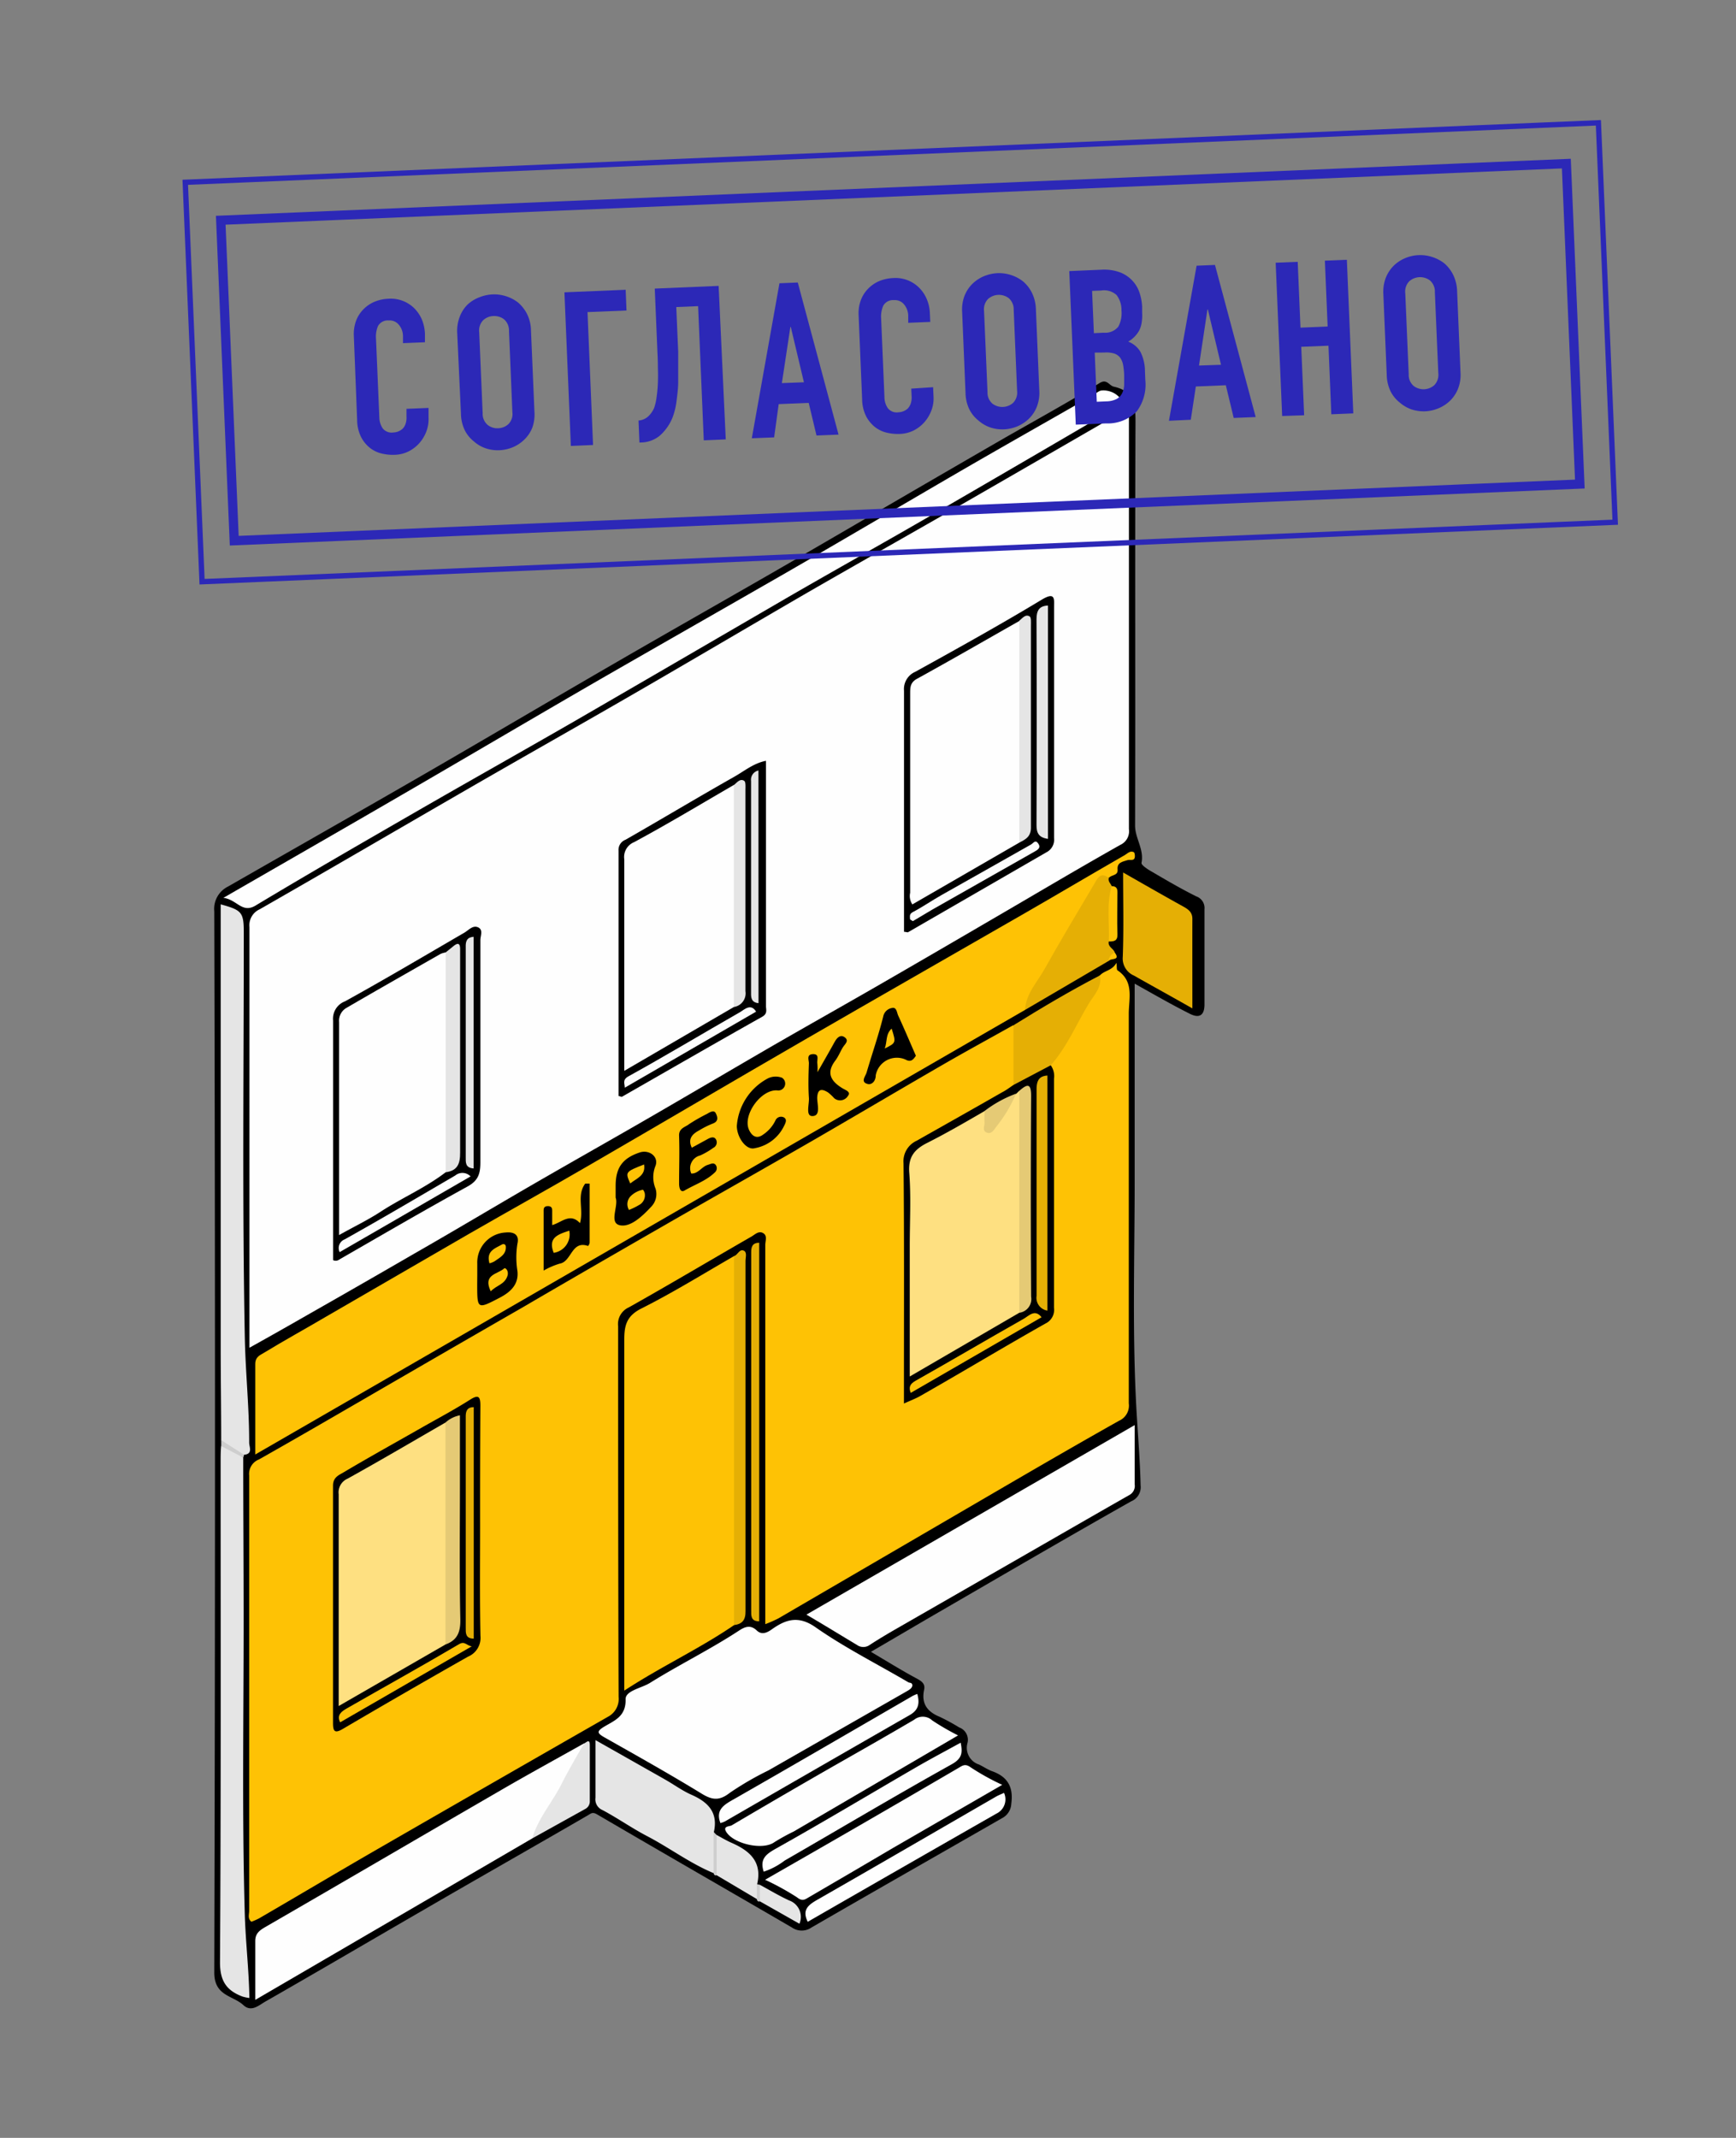
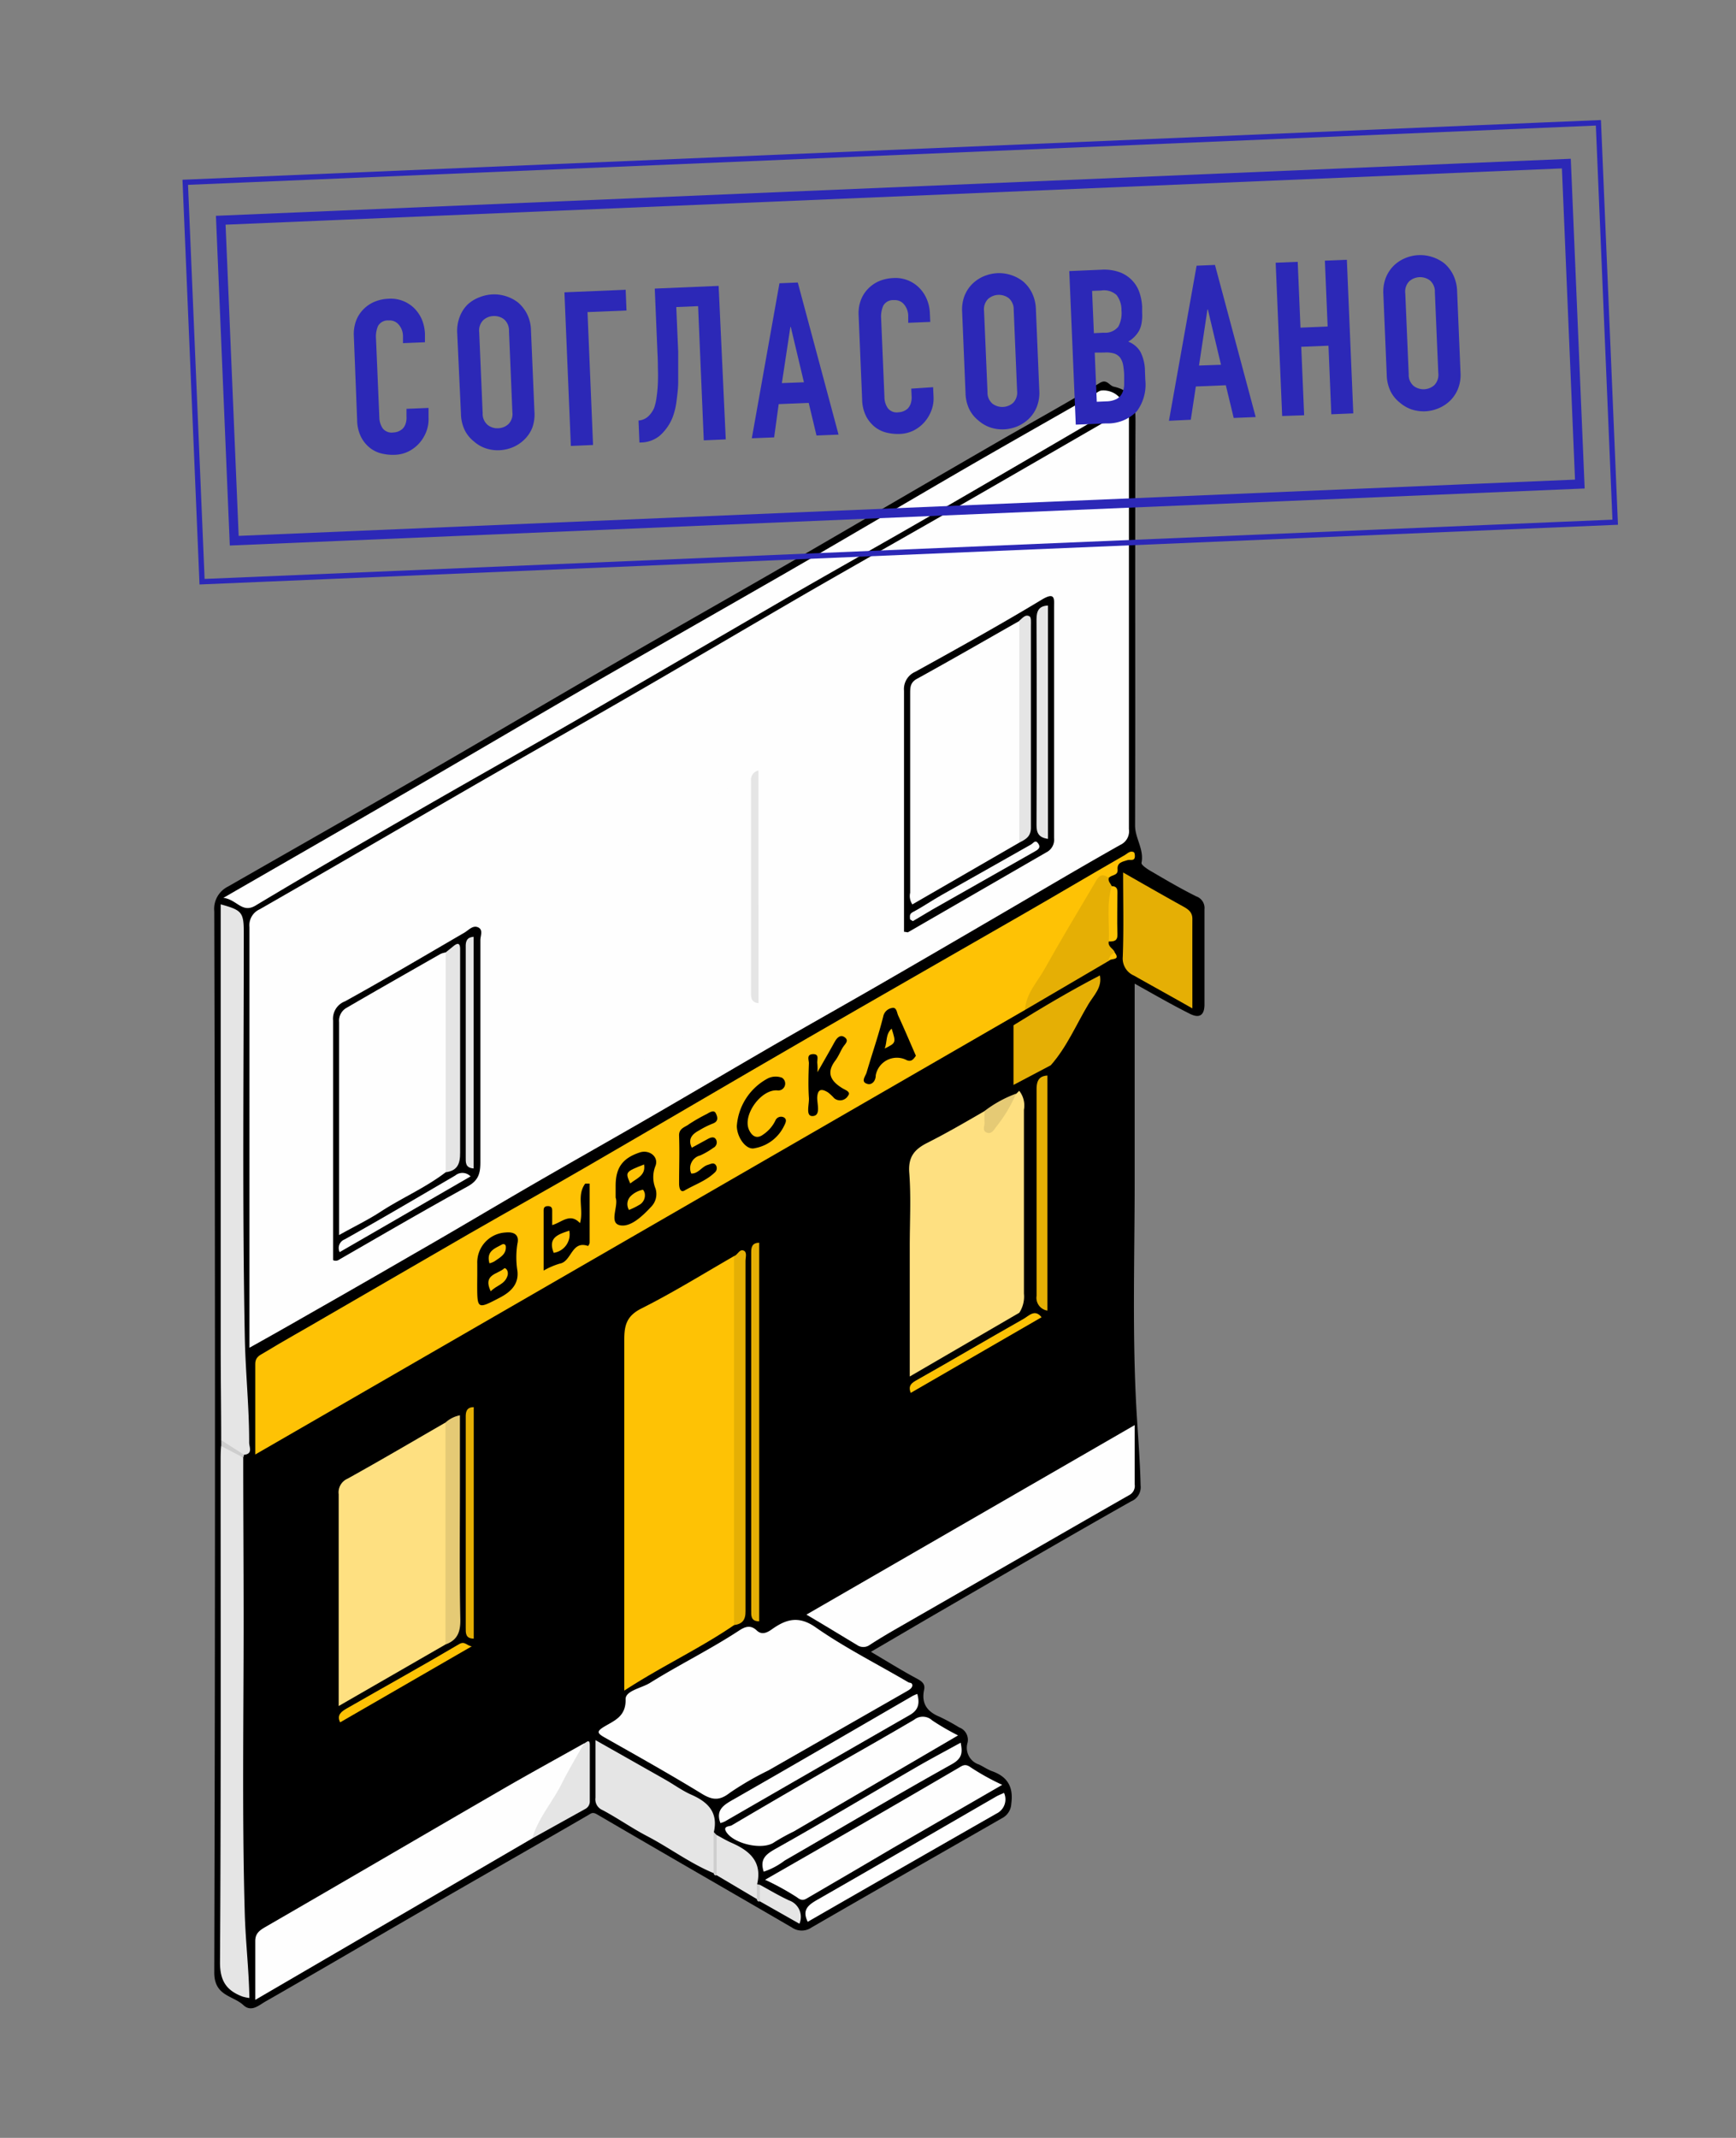
<svg xmlns="http://www.w3.org/2000/svg" id="Слой_1" data-name="Слой 1" viewBox="0 0 251.16 309.21">
  <rect x="0" y="0" width="251.16" height="309.21" fill="#808080" stroke="none" />
  <defs>
    <style>.cls-1{fill:#fefefe;}.cls-2{fill:#fec205;}.cls-3{fill:#e5e5e5;}.cls-4{fill:#e5af05;}.cls-5{fill:#cecece;}.cls-6{fill:#fdfdfd;}.cls-7{fill:#fee081;}.cls-8{fill:#e5ca75;}.cls-9{fill:#fdc205;}.cls-10{fill:#2c28b7;}.cls-11,.cls-12{fill:none;stroke:#2c28b7;stroke-miterlimit:10;}.cls-11{stroke-width:1.34px;}.cls-12{stroke-width:0.77px;}</style>
  </defs>
  <title>soglasovanie-vyvesok</title>
  <path d="M164.16,142.27V170.7c0,10.42-.32,20.87.16,31.27.19,4.27.6,8.57.7,12.87a2.2,2.2,0,0,1-1.36,2.3c-9.17,5.18-18.27,10.49-27.38,15.77-3.36,1.94-6.7,3.92-10.28,6,2.31,1.36,4.39,2.66,6.55,3.82.74.4,1.34.75,1.15,1.66-.43,2,.44,3.18,2.25,3.92a29.92,29.92,0,0,1,2.83,1.54,1.9,1.9,0,0,1,1.19,2.26,2.54,2.54,0,0,0,1.66,3.1c.67.31,1.28.76,2,1,2.21.82,3,2.33,2.68,4.66a2.46,2.46,0,0,1-1.16,2c-9.25,5.31-18.51,10.57-27.74,15.91a2.48,2.48,0,0,1-2.84,0c-9.39-5.46-18.81-10.87-28.19-16.36-.67-.39-.86-.13-1.37.16-7.83,4.54-15.7,9-23.54,13.55-7.66,4.43-15.29,8.91-23,13.32-1,.55-2.09,1.66-3.28.54C33.67,288.6,31,288.7,31,285.3q.21-76.74,0-153.5a3.6,3.6,0,0,1,2-3.58c9.48-5.43,19-10.83,28.45-16.29,9.29-5.37,18.53-10.83,27.82-16.2,8.41-4.87,16.88-9.65,25.3-14.52,10.33-6,20.6-12,31-18,4.55-2.59,9.13-5.12,13.59-7.85,1-.58,1.31.42,2,.57,3,.67,3.13,2.72,3.12,5.28-.09,19.4,0,38.79-.06,58.19,0,1.86,1.33,3.44.93,5.4-.06.31.87.92,1.43,1.24,2.14,1.25,4.28,2.51,6.5,3.61a1.78,1.78,0,0,1,1.18,1.87c0,4.59,0,9.17,0,13.76,0,1.77-.92,2-2.25,1.28C169.41,145.25,166.93,143.82,164.16,142.27Z" />
  <path class="cls-1" d="M163.33,59c0,20.47,0,40.7,0,60.92a2.16,2.16,0,0,1-1.23,2.27c-5.9,3.32-11.72,6.78-17.57,10.19s-11.58,6.75-17.39,10.1c-5.05,2.91-10.14,5.77-15.19,8.68-5.8,3.36-11.58,6.77-17.38,10.13s-11.53,6.58-17.27,9.9S65.74,178,59.93,181.32q-7.49,4.34-15,8.61c-2.89,1.66-5.79,3.3-8.84,5V155.15c0-7,0-14,0-21.06a2.53,2.53,0,0,1,1.47-2.57c10.3-5.89,20.54-11.88,30.82-17.81,7.78-4.49,15.61-8.9,23.39-13.4,8.36-4.83,16.67-9.74,25-14.57,7.72-4.45,15.49-8.82,23.22-13.27S155.42,63.57,163.33,59Z" />
-   <path class="cls-2" d="M159.13,141.08c.65-.73,1.78-.68,2.39-1.82.09.59,0,1,.18,1.1,2.42,1.63,1.6,4.11,1.61,6.31,0,18.77,0,37.53,0,56.3a2.39,2.39,0,0,1-1.41,2.52c-8.89,5-17.7,10.19-26.52,15.32l-22.79,13.28a18.92,18.92,0,0,1-1.87.82V232.6q0-26.28,0-52.55c0-.57.34-1.32-.31-1.7s-1.2.22-1.69.5c-5.92,3.4-11.79,6.9-17.74,10.24a2.64,2.64,0,0,0-1.55,2.74c0,17.86,0,35.73.07,53.59a2.92,2.92,0,0,1-1.61,2.92q-16.73,9.57-33.42,19.19c-5.68,3.28-11.31,6.63-17,9.94a9.88,9.88,0,0,1-1.1.48c-.57-.46-.32-1.06-.32-1.56q0-31.48,0-63a2.23,2.23,0,0,1,1.41-2.3c7.08-4,14.07-8.09,21.09-12.15q8.52-4.94,17.05-9.84c6.84-4,13.68-7.94,20.53-11.88s13.52-7.69,20.26-11.57,13.42-7.85,20.16-11.74c3.33-1.92,6.71-3.76,10.06-5.64,1.24,2.77.61,5.63.41,8.46a3.55,3.55,0,0,1-1.74,1.72c-3.91,2.24-7.76,4.61-11.74,6.71a3.73,3.73,0,0,0-2.24,3.78c.09,10.28,0,20.56.06,30.84,0,.6-.27,1.4.3,1.76s1.26-.29,1.83-.63c5.59-3.22,11.16-6.47,16.77-9.67a2.57,2.57,0,0,0,1.63-2.4c0-11.46.12-22.92-.1-34.38,1.42-3.54,3.71-6.59,5.51-9.92C158,143.41,158.43,142.19,159.13,141.08Z" />
  <path class="cls-2" d="M148.3,146.07,36.93,210.37c0-4.52,0-8.8,0-13.08,0-1.06.72-1.3,1.26-1.63,2.94-1.79,6-3.47,8.94-5.2q10.35-6,20.72-12c5.74-3.3,11.53-6.52,17.26-9.85,10.48-6.07,20.91-12.22,31.4-18.28s20.89-12,31.32-18c5-2.87,9.93-5.8,14.91-8.66.37-.21.76-.68,1.29-.42.12.06.16.38.16.57,0,.81-.68.46-1.08.59-.68.23-1.52.3-1.42,1.37.08.88-.86.73-1.23,1.16-1.3.27-1.89,1.33-2.47,2.35C154.76,134.93,151.42,140.43,148.3,146.07Z" />
  <path class="cls-2" d="M106.2,235.05c-5,3.42-10.49,5.95-15.88,9.47v-2.69c0-16,0-32.06,0-48.1,0-2.13.39-3.44,2.52-4.5,4.57-2.3,8.92-5,13.37-7.56.78.77.67,1.78.67,2.74q0,23.93,0,47.86A4.14,4.14,0,0,1,106.2,235.05Z" />
  <path class="cls-1" d="M132,243.81c-.08.38-.41.57-.78.79q-10,5.72-20.06,11.47a44.43,44.43,0,0,0-5.54,3.21c-1.49,1.17-2.51,1.12-4.08.16-4.62-2.83-9.36-5.48-14.08-8.15-1-.58-1.23-.84-.07-1.54,1.49-.9,3.2-1.48,3.12-4,0-1.23,2.29-1.58,3.52-2.34,4.21-2.63,8.67-4.81,12.83-7.53.75-.49,1.64-1,2.61-.07.62.59,1.29.49,2.15-.12,1.94-1.38,3.79-2.12,6.33-.36,4.28,3,9,5.36,13.49,8C131.67,243.42,132,243.35,132,243.81Z" />
  <path class="cls-1" d="M32.32,129.86C41.79,124.4,50.81,119.23,59.8,114c9.28-5.39,18.52-10.84,27.81-16.2,8.71-5,17.48-10,26.19-15,8.36-4.82,16.67-9.73,25-14.57,6.44-3.73,12.91-7.39,19.37-11.08.41-.24.82-.66,1.23-.67A3.14,3.14,0,0,1,162.35,58c.31.63-1,1-1.62,1.39q-13.2,7.73-26.43,15.39c-6.73,3.89-13.52,7.68-20.25,11.57-10.33,6-20.63,12-31,18-7.73,4.45-15.5,8.81-23.23,13.27S44.53,126.43,36.93,131C35,132.12,34.28,130.1,32.32,129.86Z" />
  <path class="cls-1" d="M77,265.9,36.93,289.25c0-3,0-5.75,0-8.51,0-1.05.56-1.5,1.41-2,11.44-6.61,22.84-13.28,34.27-19.9,3.93-2.28,7.92-4.46,11.88-6.68a.87.87,0,0,1,0,1.14C82,257.51,79.85,261.92,77,265.9Z" />
  <path class="cls-1" d="M116.67,233.53l47.49-27.41c0,3,0,5.8,0,8.55a1.49,1.49,0,0,1-.73,1.54c-5.59,3.18-11.16,6.4-16.74,9.6l-17.26,9.91c-1.22.71-2.43,1.43-3.61,2.2a1.58,1.58,0,0,1-1.83,0C121.58,236.47,119.17,235,116.67,233.53Z" />
  <path class="cls-3" d="M32,208.29c0-4.44-.07-8.88-.07-13.32V130.8c3.1.85,3.34,1.15,3.34,4.16,0,19.51-.23,39,.15,58.54.1,5,.64,10.09.63,15.16,0,.6.58,1.63-.74,1.75A3.61,3.61,0,0,1,32,208.29Z" />
  <path class="cls-3" d="M35.19,210.81c0,7.92.06,15.84.06,23.76,0,14-.24,28.08.16,42.11.11,4.06.6,8.15.67,12.3a6.5,6.5,0,0,1-1-.21c-2.3-.87-3.27-2.24-3.25-5,.15-24.11.09-48.23.09-72.34,0-.77,0-1.53.07-2.29C33.32,209.19,34.22,210.06,35.19,210.81Z" />
  <path class="cls-1" d="M110.69,271.88c4.3-2.47,8.48-4.86,12.65-7.27q7.65-4.42,15.29-8.88c.6-.35,1-.72,1.85-.08a35,35,0,0,0,4.52,2.5l-15.86,9.16c-4,2.36-8.09,4.75-12.14,7.11-.53.31-.92.63-1.69,0A37.35,37.35,0,0,0,110.69,271.88Z" />
  <path class="cls-1" d="M138.61,251l-23.76,13.89a29.71,29.71,0,0,0-2.81,1.55c-1.64,1.2-5.76.29-6.92-1.41-.63-.92.37-.85.7-1q6-3.54,12-7c4.81-2.77,9.66-5.48,14.44-8.3a2,2,0,0,1,2.62.11A36.64,36.64,0,0,0,138.61,251Z" />
  <path class="cls-3" d="M103.24,270.92c-3.42-1.42-6.38-3.67-9.65-5.37-2.2-1.15-4.25-2.6-6.44-3.76a1.67,1.67,0,0,1-1-1.77c0-2.7,0-5.4,0-8.34l10.07,5.7c1.29.73,2.49,1.62,3.83,2.21,2.41,1.06,3.87,2.57,3.23,5.39A7,7,0,0,1,103.24,270.92Z" />
  <path class="cls-4" d="M172.51,145.85c-3-1.71-5.76-3.22-8.46-4.75a2.69,2.69,0,0,1-1.61-2.72c.15-4,.05-8,.05-12.19,3,1.71,5.81,3.33,8.64,4.89.78.43,1.38.84,1.38,1.82C172.5,137.13,172.51,141.35,172.51,145.85Z" />
  <path class="cls-4" d="M148.3,146.07c.13-2.34,1.75-4,2.8-5.87,2.32-4.14,4.76-8.22,7.19-12.31.45-.76.88-1.89,2.13-.9-.15.49.26.78.42,1.17.19,2.68.67,5.39-.42,8-.19.79.66,1,.87,1.6-.13.51-.62.77-.87,1.21l-10.24,6Z" />
  <path class="cls-4" d="M106.2,235.05l0-53.38c.53-.15.74-1,1.34-.81s.32,1,.32,1.48c0,16.89,0,33.78,0,50.67C107.88,234.33,107.39,234.88,106.2,235.05Z" />
  <path class="cls-4" d="M146.63,156.92v-8.63c4.09-2.54,8.23-5,12.5-7.21.35,1.72-.87,2.86-1.63,4.11-1.8,3-3.14,6.24-5.48,8.89C150.5,155.54,148.91,156.88,146.63,156.92Z" />
  <path class="cls-1" d="M110.49,270.71c-.6-1.86.35-2.54,1.79-3.35,6.78-3.8,13.44-7.79,20.16-11.69,2.12-1.23,4.3-2.38,6.55-3.62.27,1.42.25,2.26-1.29,3.12-8.13,4.53-16.13,9.29-24.19,13.94A10.3,10.3,0,0,1,110.49,270.71Z" />
  <path class="cls-1" d="M145.26,259.31a2.28,2.28,0,0,1-1.1,3q-13.66,7.8-27.3,15.65c-.89-1.8.16-2.49,1.51-3.26,8.6-4.92,17.16-9.9,25.74-14.85C144.45,259.65,144.84,259.51,145.26,259.31Z" />
  <path class="cls-1" d="M132.71,245c.39,1.38.15,2.31-1,3q-13.41,7.69-26.81,15.43a3.73,3.73,0,0,1-.67.25c-.76-2,.62-2.7,2.06-3.52,8.61-4.92,17.17-9.91,25.75-14.87A6.35,6.35,0,0,1,132.71,245Z" />
  <path class="cls-4" d="M109.84,179.74V234.5c-1.24,0-1.16-.84-1.16-1.6q0-25.85,0-51.68C108.66,180.33,108.85,179.76,109.84,179.74Z" />
  <path class="cls-3" d="M77,265.9c.84-2.89,2.86-5.15,4.2-7.79,1-2,2.19-4,3.28-5.94.35-.12.86-.8.85.27,0,2.68,0,5.37,0,8.06a1.22,1.22,0,0,1-.68,1.15Z" />
  <path class="cls-3" d="M109.5,274.67l-5.82-3.45a16.26,16.26,0,0,1,0-5.82c.71.38,1.4.8,2.13,1.12,2.61,1.14,4.5,2.72,3.73,6A1.56,1.56,0,0,1,109.5,274.67Z" />
  <path class="cls-3" d="M109.94,272.61c1.4.76,2.78,1.59,4.23,2.26a2.52,2.52,0,0,1,1.49,3.37L109.94,275A3,3,0,0,1,109.94,272.61Z" />
  <path class="cls-2" d="M160.42,136.17c.12-2.67-.37-5.38.42-8,.59,0,.84.26.83.88,0,2-.07,4,0,6C161.73,136.12,161.16,136.17,160.42,136.17Z" />
  <path class="cls-5" d="M103.68,265.4v5.82c-.28.09-.38-.07-.44-.3,0-2,0-4,0-5.94Z" />
  <path class="cls-5" d="M35.19,210.81,32,209.15v-.86l3.31,2.12A2,2,0,0,1,35.19,210.81Z" />
  <path class="cls-2" d="M160.42,139a1.24,1.24,0,0,1,.87-1.21C162.17,139,160.64,138.53,160.42,139Z" />
  <path class="cls-5" d="M109.94,272.61V275c-.28.09-.39-.06-.44-.3l0-2.18Z" />
  <path d="M130.79,134.77v-3c0-10.62,0-21.25,0-31.87a2.72,2.72,0,0,1,1.62-2.73c6.16-3.4,12.31-6.82,18.33-10.45,2-1.2,1.76,0,1.76,1.15,0,6.18,0,12.36,0,18.54,0,4.93,0,9.86,0,14.79a2.06,2.06,0,0,1-1.14,2.09l-20,11.55C131.27,134.86,131.11,134.79,130.79,134.77Z" />
  <path d="M48.19,182.26v-1.72c0-11,0-22,0-32.94a2.68,2.68,0,0,1,1.72-2.77c5.82-3.21,11.53-6.6,17.27-9.93.63-.37,1.23-1.13,2-.77s.31,1.24.32,1.87c0,10.7,0,21.4,0,32.11,0,1.64-.3,2.64-1.86,3.5-6.23,3.42-12.36,7-18.52,10.54A.87.87,0,0,1,48.19,182.26Z" />
-   <path d="M89.49,158.51q0-17.76,0-35.47a1.56,1.56,0,0,1,1-1.58c5.25-3,10.43-6.11,15.68-9.08,1.5-.84,2.86-2,4.65-2.34q0,17.76,0,35.47c0,.53.26,1.09-.55,1.55-6.78,3.81-13.52,7.7-20.27,11.56C89.89,158.65,89.8,158.59,89.49,158.51Z" />
  <path d="M146.63,156.92l5.39-2.84a2.68,2.68,0,0,1,.47,1.94q0,16.57,0,33.13a2.19,2.19,0,0,1-1.24,2.28c-6.06,3.42-12,7-18.06,10.45-.68.4-1.44.67-2.41,1.12v-2.24c0-10.83.05-21.67-.06-32.5A3.27,3.27,0,0,1,132.6,165c4.12-2.33,8.24-4.64,12.35-7C145.54,157.71,146.07,157.29,146.63,156.92Z" />
  <path d="M69.46,220.61c0,5.35-.06,10.7.05,16a2.94,2.94,0,0,1-1.8,3q-9.09,5.15-18.09,10.44c-1.15.68-1.44.41-1.44-.8,0-11.46,0-22.92,0-34.38,0-1.23.89-1.53,1.53-1.92,3.77-2.24,7.61-4.36,11.43-6.54,2.29-1.3,4.62-2.54,6.84-3.95,1.28-.82,1.52-.44,1.52.84Q69.45,212,69.46,220.61Z" />
  <path d="M69.05,184.4v-1.65a4.34,4.34,0,0,1,4.11-4.49c1.21-.12,2,.33,1.7,1.62a12.4,12.4,0,0,0,0,3.94c.21,1.89-.92,3-2.48,3.83-3.35,1.75-3.34,1.76-3.34-2Z" />
  <path d="M89.07,173.22v-1.71c0-2.63,1-4,3.5-4.83,1.37-.44,2.75.62,2.27,1.93a4.33,4.33,0,0,0,0,3.3,2.63,2.63,0,0,1-.67,2.67c-1.27,1.36-3,3-4.54,2.62S89.52,174.41,89.07,173.22Z" />
  <path d="M83.91,176.91c.57-2-.52-4,.76-5.72l.64,0q0,4.26,0,8.54a1,1,0,0,1-.23.48c-2.42-.85-2.36,2.28-4.12,2.56a11,11,0,0,0-2.31,1c0-3,0-5.7,0-8.43,0-.4-.06-.87.57-.89s.68.33.67.8c0,.62,0,1.25,0,1.94C81.27,176.81,82.48,175.36,83.91,176.91Z" />
  <path d="M100.09,166l2.36-1.29c.38-.2.85-.35,1.11.05a.87.87,0,0,1-.35,1.25,10.79,10.79,0,0,1-1.91,1.11,1.9,1.9,0,0,0-1.29,2.61c1,.06,1.52-1,2.4-1.25.41-.13.83-.37,1.13,0a.81.81,0,0,1-.15,1.12c-1.24,1.19-2.88,1.73-4.33,2.58-.65.38-.81-.42-.81-1,0-2.29.08-4.58,0-6.86-.07-1.16.89-1.28,1.44-1.73a26,26,0,0,1,2.63-1.5c.45-.28,1-.55,1.23-.09s.5,1.16-.41,1.5a12.74,12.74,0,0,0-2,1C100.2,164,99.46,164.7,100.09,166Z" />
  <path d="M132.51,152.7c-.37.53-.7,1-1.52.54a3.11,3.11,0,0,0-4.29,2.28c0,.86-.58,1.42-1.17,1.26-1.09-.28-.3-1.13-.15-1.67.79-2.71,1.73-5.38,2.41-8.12A1.54,1.54,0,0,1,129,145.8c.74-.21.75.68.95,1.09C130.82,148.77,131.63,150.69,132.51,152.7Z" />
  <path d="M106.6,162.88a8.49,8.49,0,0,1,4.54-6.93,2.6,2.6,0,0,1,2-.07,1,1,0,0,1-.59,1.84c-2.35-.3-5.16,3.51-4.19,5.68.38.83,1.06,1.46,2.09.67a5.1,5.1,0,0,0,1.73-2,.89.89,0,0,1,1.24-.45c.49.3.24.79,0,1.26a5.83,5.83,0,0,1-4.23,3.19C108,166.4,106.64,164.59,106.6,162.88Z" />
  <path d="M118.27,155.08c1-1.75,1.77-3.09,2.51-4.43.35-.61.86-1.08,1.47-.59s0,.94-.3,1.41-.66,1.35-1.11,1.94c-1.36,1.8-.6,3,1.06,4,.48.28,1.24.53.79,1.08a1.33,1.33,0,0,1-2,.35,6.6,6.6,0,0,0-.91-.85c-.88-.53-1.49-.55-1.55.79,0,1,.55,2.64-.71,2.64-1,0-.42-1.7-.49-2.64-.11-1.66-.06-3.33,0-5,0-.47-.37-1.25.53-1.31,1.08-.07.59.84.69,1.36A8,8,0,0,1,118.27,155.08Z" />
  <path class="cls-1" d="M147.47,121.87,132,130.81a2.16,2.16,0,0,1-.32-1.69c0-9.59,0-19.19,0-28.78,0-.91,0-1.63,1-2.17,5-2.75,9.91-5.59,14.86-8.39a2.93,2.93,0,0,1,.68,2.32q0,13.61,0,27.21A4.21,4.21,0,0,1,147.47,121.87Z" />
  <path class="cls-3" d="M151.62,121.33c-1.32-.18-1.67-.84-1.66-2q.06-14.88,0-29.75c0-1.25.36-1.94,1.66-2Z" />
  <path class="cls-3" d="M147.47,121.87q0-16.05,0-32.09c.45-.37.9-1,1.5-.62.24.15.18.88.18,1.34,0,9.69,0,19.38,0,29.07C149.2,121,148.41,121.39,147.47,121.87Z" />
  <path class="cls-6" d="M132.07,133.23c-.13-.1-.39-.19-.41-.31,0-.37-.14-.71.4-1,1.42-.74,2.75-1.67,4.15-2.46,4.3-2.44,8.63-4.85,12.93-7.3.38-.21.64-.78,1.07-.16s-.08.91-.48,1.14l-14.83,8.41C134,132.08,133.05,132.64,132.07,133.23Z" />
  <path class="cls-1" d="M64.48,169.55c-2.93,2.25-6.34,3.7-9.42,5.71-1.89,1.23-3.94,2.21-6,3.37,0-10.38,0-20.59,0-30.8a2.14,2.14,0,0,1,1.07-2.06c4.52-2.63,9.07-5.21,13.61-7.8a3.12,3.12,0,0,1,.77-.22c.78.78.67,1.79.68,2.75q0,13.13,0,26.27A4.14,4.14,0,0,1,64.48,169.55Z" />
  <path class="cls-3" d="M64.48,169.55l0-31.8,1.24-1c.62-.47.84-.19.85.46,0,.42,0,.83,0,1.25,0,9.4,0,18.81,0,28.22C66.59,168.36,66.16,169.33,64.48,169.55Z" />
  <path class="cls-3" d="M68.52,135.49V169c-1.23-.09-1.14-.9-1.14-1.66q0-15.18,0-30.36C67.35,136.09,67.57,135.57,68.52,135.49Z" />
  <path class="cls-1" d="M68.08,170.15c-6.4,3.7-12.66,7.33-18.94,10.95a1.34,1.34,0,0,1,.72-1.84c5.37-3,10.69-6.14,16-9.24A1.63,1.63,0,0,1,68.08,170.15Z" />
  <path class="cls-1" d="M106.17,145.65l-15.85,9.23V153c0-9.57,0-19.14,0-28.71a2.31,2.31,0,0,1,1.41-2.48c4.88-2.63,9.65-5.5,14.45-8.28a3.44,3.44,0,0,1,.68,2.74q0,13.3,0,26.59A4.29,4.29,0,0,1,106.17,145.65Z" />
-   <path class="cls-3" d="M106.17,145.65q0-16.05,0-32.1c.45-.36.9-1,1.5-.61.24.15.18.88.18,1.34,0,9.69,0,19.39,0,29.08A2,2,0,0,1,106.17,145.65Z" />
  <path class="cls-3" d="M109.74,145.09c-.79-.08-1.09-.48-1.08-1.35q0-15.39,0-30.78a1.37,1.37,0,0,1,1.07-1.52Z" />
-   <path class="cls-6" d="M109.39,146.32l-19,11c0-.61-.38-1.13.52-1.64,5.43-3,10.79-6.22,16.19-9.31C107.8,145.93,108.65,145.12,109.39,146.32Z" />
  <path class="cls-7" d="M147.47,189.87l-15.85,9.22V180.24c0-3.54.2-7.1-.07-10.61-.18-2.3.75-3.4,2.62-4.34,2.81-1.42,5.53-3,8.29-4.6.7.53.29,1.45.81,2.22,1.8-1.17,2.12-3.5,3.77-4.73l.42-.41a3.44,3.44,0,0,1,.68,2.74q0,13.31,0,26.59A4.29,4.29,0,0,1,147.47,189.87Z" />
  <path class="cls-4" d="M151.54,155.56v34a1.87,1.87,0,0,1-1.57-2.14q0-15,0-30C150,156.21,150.41,155.63,151.54,155.56Z" />
-   <path class="cls-8" d="M147.47,189.87q0-16.05,0-32.1c1.15-1,1.72-1.15,1.71.76q-.09,14.52,0,29A2,2,0,0,1,147.47,189.87Z" />
  <path class="cls-9" d="M150.69,190.52l-18.93,10.94c-.3-.8-.15-1.27.69-1.75,5.23-2.94,10.4-6,15.61-8.94C148.85,190.33,149.72,189.27,150.69,190.52Z" />
  <path class="cls-8" d="M147,158.18a20.25,20.25,0,0,1-2.81,4.72c-.34.44-.72,1.2-1.43.91s-.28-1-.32-1.48,0-1.09,0-1.64A17.31,17.31,0,0,1,147,158.18Z" />
  <path class="cls-7" d="M64.45,237.85,49,246.75v-20c0-3.54,0-7.08,0-10.63a2.15,2.15,0,0,1,1.28-2.25c4.76-2.64,9.45-5.4,14.17-8.12a2.9,2.9,0,0,1,.67,2.32q0,13.6,0,27.21A4.24,4.24,0,0,1,64.45,237.85Z" />
  <path class="cls-8" d="M64.45,237.85v-32.1a4.35,4.35,0,0,1,2.09-1.05v10.16c0,6.46-.08,12.93.06,19.38C66.63,236.07,66.16,237.23,64.45,237.85Z" />
  <path class="cls-4" d="M68.54,203.52V237c-1.23,0-1.16-.84-1.16-1.6q0-15.19,0-30.4C67.36,204.1,67.55,203.54,68.54,203.52Z" />
  <path class="cls-2" d="M68.26,238.11l-19.05,11c-.55-1.11.28-1.61.94-2C55.57,244,61,241,66.44,237.79,67.27,237.31,67.52,238.05,68.26,238.11Z" />
  <path class="cls-2" d="M71,186.77c-1.19-2.46,1-2.46,1.94-3.31.18-.17.73.36.47,1.1C73,185.79,71.83,185.89,71,186.77Z" />
  <path class="cls-2" d="M70.81,182.72c-.06-.27-.07-.33-.08-.4-.21-1.43.93-1.78,1.85-2.3.29-.17.58-.05.6.27.08,1.14-.85,1.58-1.6,2.12A2.7,2.7,0,0,1,70.81,182.72Z" />
  <path class="cls-2" d="M91,175a1.63,1.63,0,0,1,.25-2,3.45,3.45,0,0,1,1.76-.92c.05,0,.22.29.26.47a1.58,1.58,0,0,1-.82,1.74A10.21,10.21,0,0,1,91,175Z" />
  <path class="cls-2" d="M93.18,168.42c.28,1.6-1.07,2-2,2.75C90.45,169.51,90.45,169.5,93.18,168.42Z" />
  <path class="cls-2" d="M82.36,178a2.69,2.69,0,0,1-2.25,3.2C79.23,179,80.75,178.53,82.36,178Z" />
  <path class="cls-2" d="M129,148.77c.65,2.06.65,2.06-1,2.88C128.39,150.63,128.09,149.62,129,148.77Z" />
  <path class="cls-10" d="M62,59,62,60.39a5,5,0,0,1-.31,2,5.54,5.54,0,0,1-1,1.68,5.28,5.28,0,0,1-1.56,1.21,4.78,4.78,0,0,1-2,.5,6.9,6.9,0,0,1-1.85-.17,4.38,4.38,0,0,1-1.72-.8,4.89,4.89,0,0,1-1.3-1.56,5.64,5.64,0,0,1-.59-2.49L51.19,48.5a5.54,5.54,0,0,1,.29-2,4.65,4.65,0,0,1,1-1.66,4.93,4.93,0,0,1,1.6-1.15,5.77,5.77,0,0,1,2.09-.48,4.85,4.85,0,0,1,3.71,1.32A5.26,5.26,0,0,1,61,46.13a6.09,6.09,0,0,1,.48,2.12l0,1.25-3.18.13,0-1.06a2.53,2.53,0,0,0-.6-1.6,1.7,1.7,0,0,0-1.46-.62,1.62,1.62,0,0,0-1.55.8A3.93,3.93,0,0,0,54.4,49l.48,11.36a2.94,2.94,0,0,0,.49,1.6,1.65,1.65,0,0,0,1.54.59,2.14,2.14,0,0,0,.67-.13,2.29,2.29,0,0,0,.65-.39,1.83,1.83,0,0,0,.44-.71,2.78,2.78,0,0,0,.14-1.1l0-1.09Z" />
  <path class="cls-10" d="M66.15,48.18a5.7,5.7,0,0,1,.37-2.39A4.87,4.87,0,0,1,67.7,44,5.33,5.33,0,0,1,69.35,43a5.86,5.86,0,0,1,1.91-.42,5.59,5.59,0,0,1,1.93.26,5.51,5.51,0,0,1,1.78.93,5.43,5.43,0,0,1,1.29,1.66,5.57,5.57,0,0,1,.56,2.35l.5,11.74A5.69,5.69,0,0,1,77,61.89a5,5,0,0,1-1.15,1.7,5.39,5.39,0,0,1-1.69,1.11,5.8,5.8,0,0,1-1.9.42,5.56,5.56,0,0,1-1.93-.26,4.92,4.92,0,0,1-1.75-1,4.83,4.83,0,0,1-1.32-1.6,5.65,5.65,0,0,1-.57-2.39Zm3.68,11.6a2.1,2.1,0,0,0,.71,1.67,2.25,2.25,0,0,0,1.53.49,2.32,2.32,0,0,0,1.5-.61,2.1,2.1,0,0,0,.56-1.73l-.49-11.73a2.13,2.13,0,0,0-.71-1.68,2.32,2.32,0,0,0-1.54-.48,2.3,2.3,0,0,0-1.49.61,2.13,2.13,0,0,0-.57,1.73Z" />
  <path class="cls-10" d="M82.59,64.5l-.93-22.22,8.86-.37.12,3L85,45.14l.8,19.22Z" />
  <path class="cls-10" d="M97.84,44.41l.28,6.46c0,.33,0,.9,0,1.7s0,1.69,0,2.65-.13,1.91-.25,2.85a10,10,0,0,1-.59,2.37A7,7,0,0,1,95.47,63a4.36,4.36,0,0,1-2.77,1h-.19l-.13-3.18a2.29,2.29,0,0,0,1.44-.63A3.71,3.71,0,0,0,94.64,59,7.6,7.6,0,0,0,95,57.38q.14-.95.18-2t0-2.19q0-1.12-.06-2.16l-.39-9.29,9.24-.39L105,63.55l-3.18.14L101,44.28Z" />
  <path class="cls-10" d="M108.77,63.39l4-22.42,2.65-.11,5.9,22-3.19.13L117,58.27l-4.34.18L112,63.26Zm7.54-8.1-1.9-8h-.06l-1.23,8.12Z" />
  <path class="cls-10" d="M135,56l.06,1.37a4.85,4.85,0,0,1-.31,2,5.51,5.51,0,0,1-1,1.68,5.28,5.28,0,0,1-1.56,1.21,4.82,4.82,0,0,1-2,.5,6.94,6.94,0,0,1-1.85-.17,4.44,4.44,0,0,1-1.72-.8,4.89,4.89,0,0,1-1.3-1.56,5.64,5.64,0,0,1-.59-2.49l-.51-12.23a5.34,5.34,0,0,1,.29-2,4.65,4.65,0,0,1,1-1.66,5,5,0,0,1,1.59-1.15,5.82,5.82,0,0,1,2.09-.48,4.82,4.82,0,0,1,3.71,1.32,5.1,5.1,0,0,1,1.15,1.65,5.67,5.67,0,0,1,.48,2.12l.06,1.25-3.19.13,0-1.06a2.64,2.64,0,0,0-.6-1.6,1.71,1.71,0,0,0-1.47-.62,1.61,1.61,0,0,0-1.54.8,3.93,3.93,0,0,0-.31,1.87l.48,11.36a2.86,2.86,0,0,0,.49,1.6,1.64,1.64,0,0,0,1.54.59,2.08,2.08,0,0,0,.66-.13,2.21,2.21,0,0,0,.66-.39,2,2,0,0,0,.44-.71,2.78,2.78,0,0,0,.14-1.1l-.05-1.09Z" />
  <path class="cls-10" d="M139.2,45.11a5.55,5.55,0,0,1,.37-2.39A5,5,0,0,1,140.74,41a5.26,5.26,0,0,1,1.66-1.07,5.8,5.8,0,0,1,1.9-.42,5.64,5.64,0,0,1,1.94.26,5.57,5.57,0,0,1,1.77.93,5.14,5.14,0,0,1,1.29,1.66,5.73,5.73,0,0,1,.57,2.35l.49,11.74a5.54,5.54,0,0,1-.37,2.42,4.89,4.89,0,0,1-1.14,1.7,5.5,5.5,0,0,1-1.69,1.11,5.86,5.86,0,0,1-1.91.42,5.59,5.59,0,0,1-1.93-.26,5.12,5.12,0,0,1-1.74-1,4.83,4.83,0,0,1-1.32-1.6,5.65,5.65,0,0,1-.57-2.39Zm3.67,11.6a2.1,2.1,0,0,0,.71,1.67,2.36,2.36,0,0,0,3-.12,2.13,2.13,0,0,0,.57-1.73l-.49-11.73a2.14,2.14,0,0,0-.72-1.68,2.37,2.37,0,0,0-3,.13,2.13,2.13,0,0,0-.57,1.73Z" />
  <path class="cls-10" d="M155.64,61.42l-.94-22.21,4.65-.2a6.63,6.63,0,0,1,2.63.36,4.78,4.78,0,0,1,1.81,1.18,4.68,4.68,0,0,1,1.06,1.75,7.36,7.36,0,0,1,.39,2.09l0,.81a6.59,6.59,0,0,1-.08,1.54,3.63,3.63,0,0,1-.37,1.11,4.31,4.31,0,0,1-1.56,1.56A3.51,3.51,0,0,1,165,50.9a6.27,6.27,0,0,1,.65,2.79l.05,1.25a6.48,6.48,0,0,1-1.23,4.55A5.87,5.87,0,0,1,160,61.24ZM158,42.07l.26,6.12,1.43-.07a2.42,2.42,0,0,0,2.11-.88,4.16,4.16,0,0,0,.45-2.35,3.53,3.53,0,0,0-.71-2.22,2.69,2.69,0,0,0-2.23-.65Zm.38,8.93.3,7.11,1.37-.06a3.46,3.46,0,0,0,1.5-.34,2,2,0,0,0,.79-.82,3,3,0,0,0,.3-1.2q0-.69,0-1.5a10.84,10.84,0,0,0-.16-1.46,2.69,2.69,0,0,0-.42-1,1.8,1.8,0,0,0-.87-.6,3.9,3.9,0,0,0-1.41-.14Z" />
  <path class="cls-10" d="M169.12,60.86l4-22.43,2.66-.11,5.89,22-3.18.13-1.14-4.73-4.34.18-.73,4.81Zm7.53-8.1-1.9-8h-.06l-1.22,8.11Z" />
  <path class="cls-10" d="M185.5,60.17,184.56,38l3.19-.13.4,9.52,3.93-.17-.4-9.52,3.18-.13.93,22.22-3.18.13L192.2,50l-3.94.16.42,9.9Z" />
  <path class="cls-10" d="M200.14,42.55a5.7,5.7,0,0,1,.36-2.39,5.14,5.14,0,0,1,1.18-1.77,5.26,5.26,0,0,1,1.66-1.07,5.56,5.56,0,0,1,1.9-.42,5.64,5.64,0,0,1,1.94.26,5.75,5.75,0,0,1,1.77.92,5.29,5.29,0,0,1,1.29,1.67,5.73,5.73,0,0,1,.57,2.35l.49,11.73a5.56,5.56,0,0,1-.37,2.43,5,5,0,0,1-1.14,1.7,5.3,5.3,0,0,1-1.69,1.1,5.63,5.63,0,0,1-1.91.43,5.84,5.84,0,0,1-1.93-.26,5.2,5.2,0,0,1-1.74-1,4.83,4.83,0,0,1-1.32-1.6,5.69,5.69,0,0,1-.57-2.39Zm3.67,11.6a2.1,2.1,0,0,0,.71,1.67,2.36,2.36,0,0,0,3-.12,2.15,2.15,0,0,0,.57-1.73l-.5-11.73a2.1,2.1,0,0,0-.71-1.68,2.37,2.37,0,0,0-3,.13,2.13,2.13,0,0,0-.57,1.73Z" />
  <rect class="cls-11" x="32.82" y="27.75" width="194.85" height="46.39" transform="translate(-2.02 5.51) rotate(-2.41)" />
  <rect class="cls-12" x="27.93" y="22.05" width="204.63" height="57.82" transform="translate(-2.03 5.51) rotate(-2.41)" />
</svg>